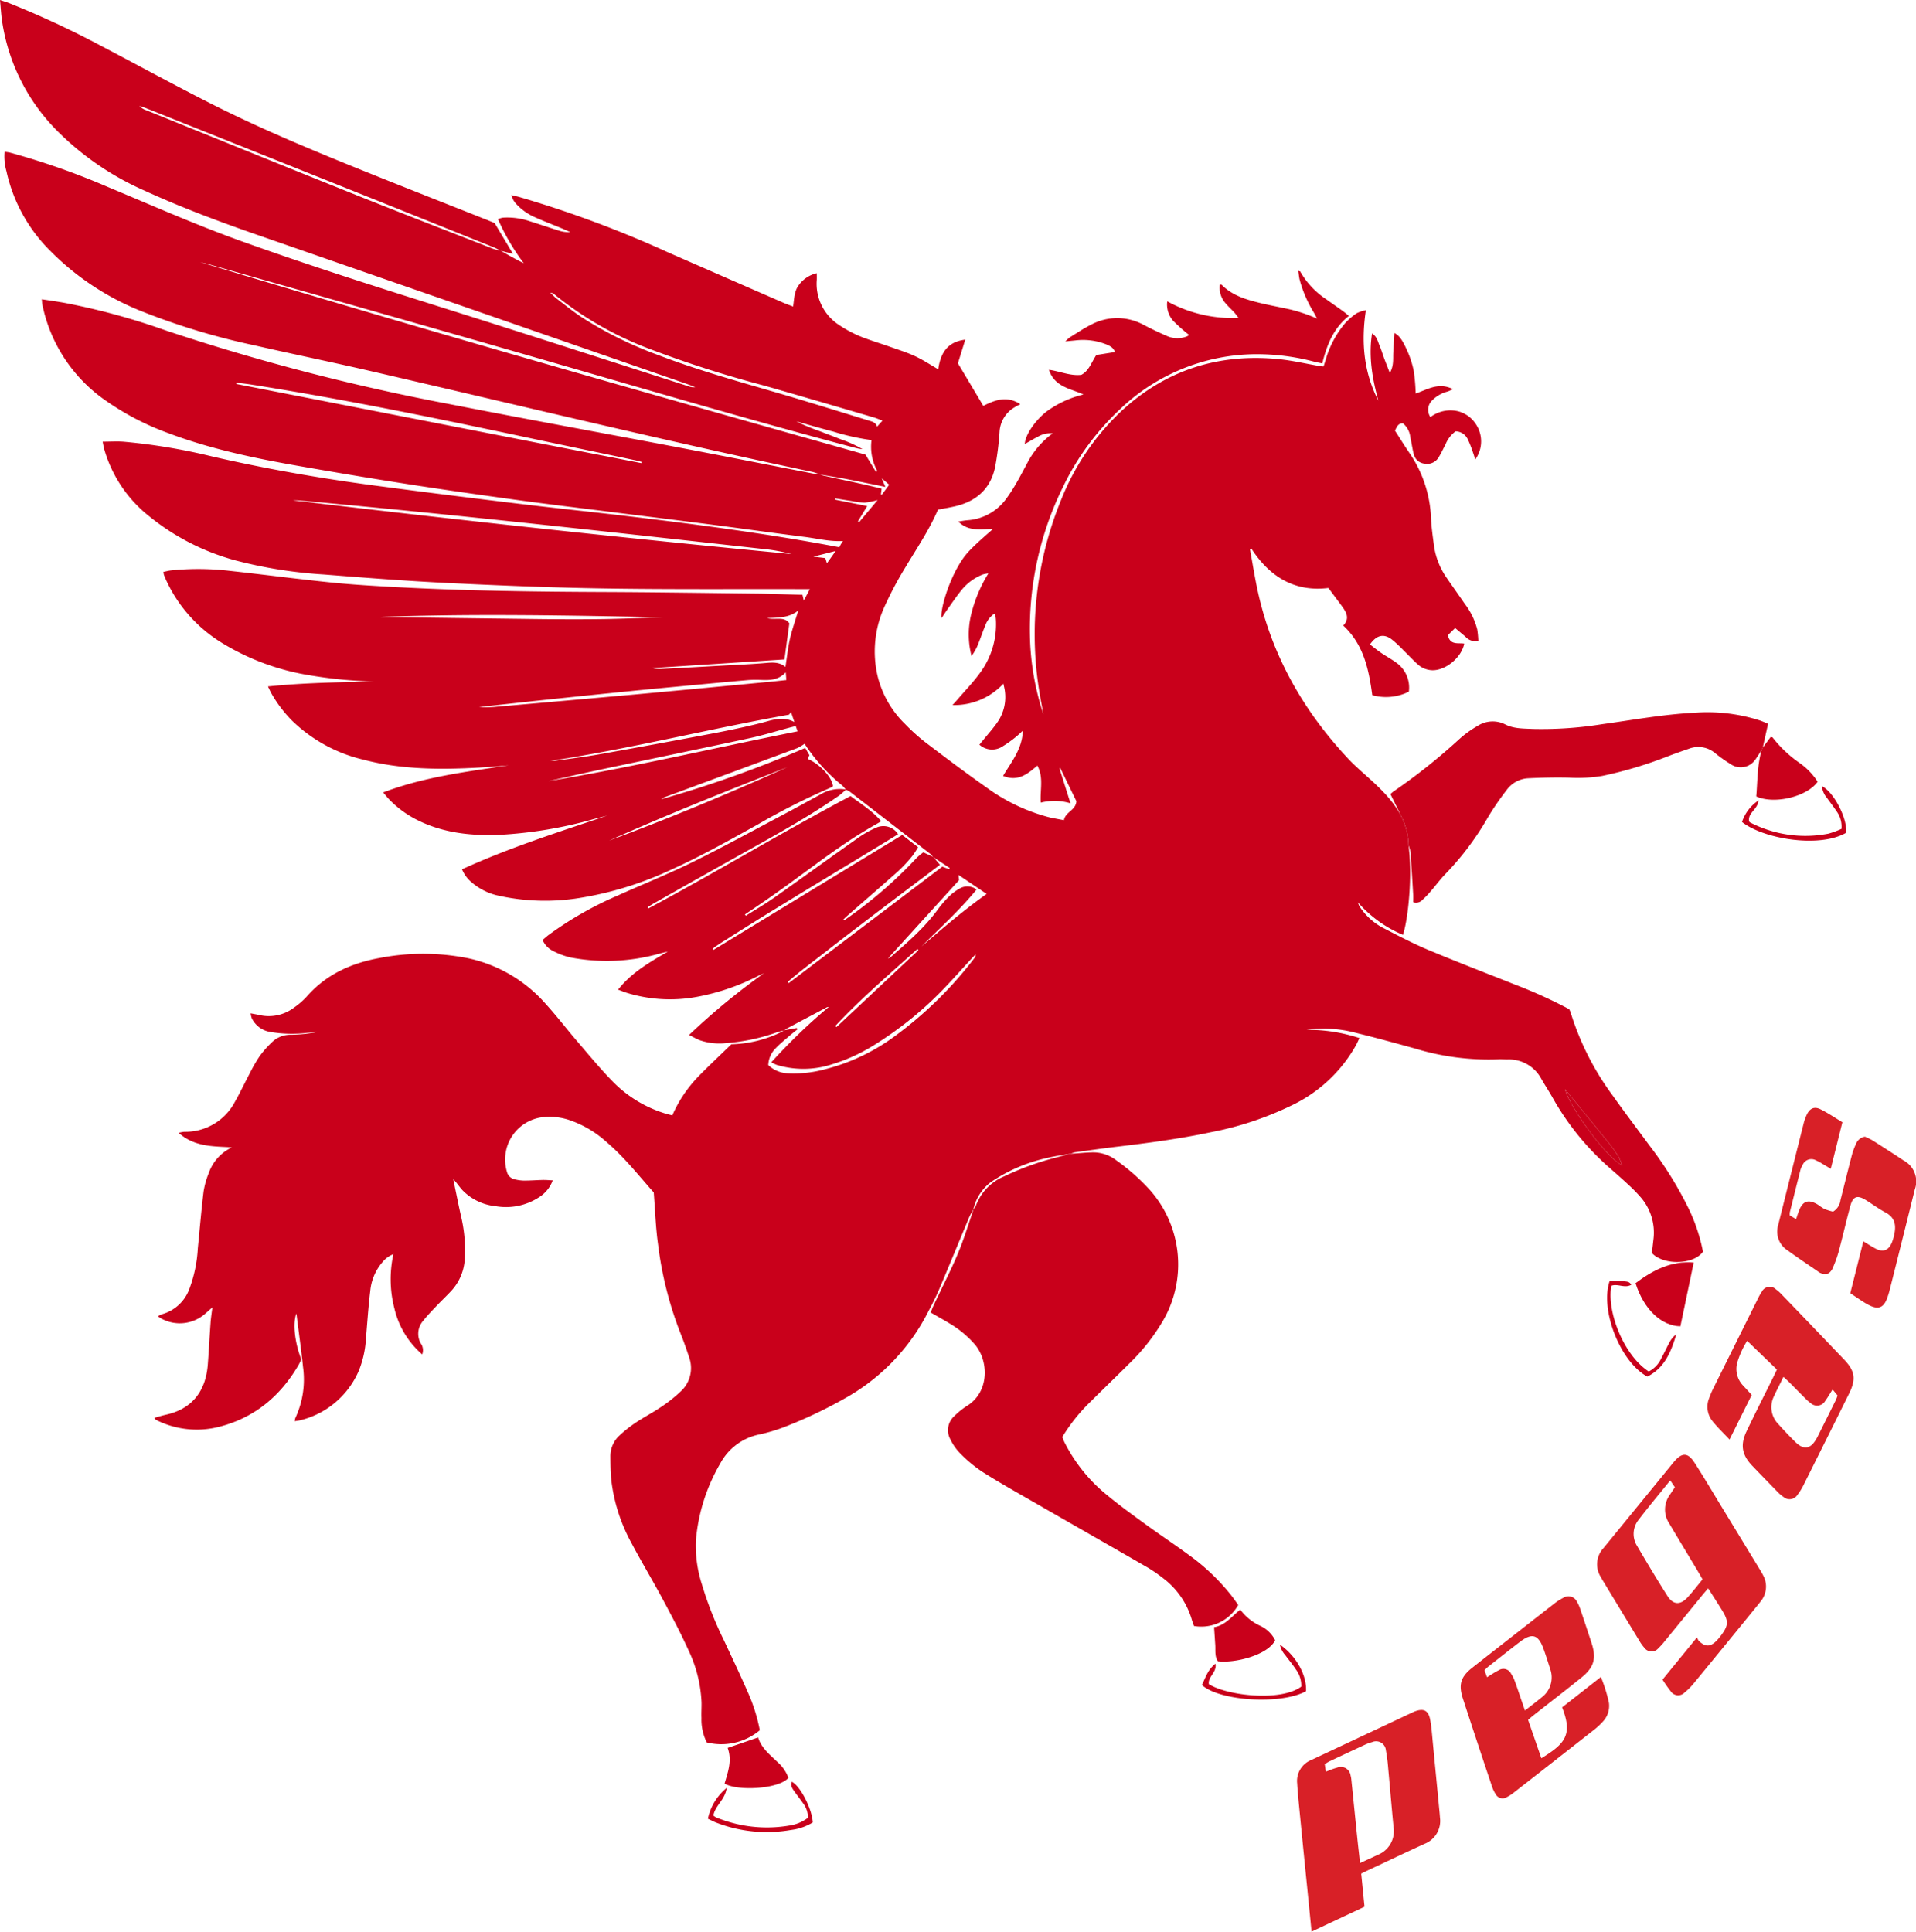
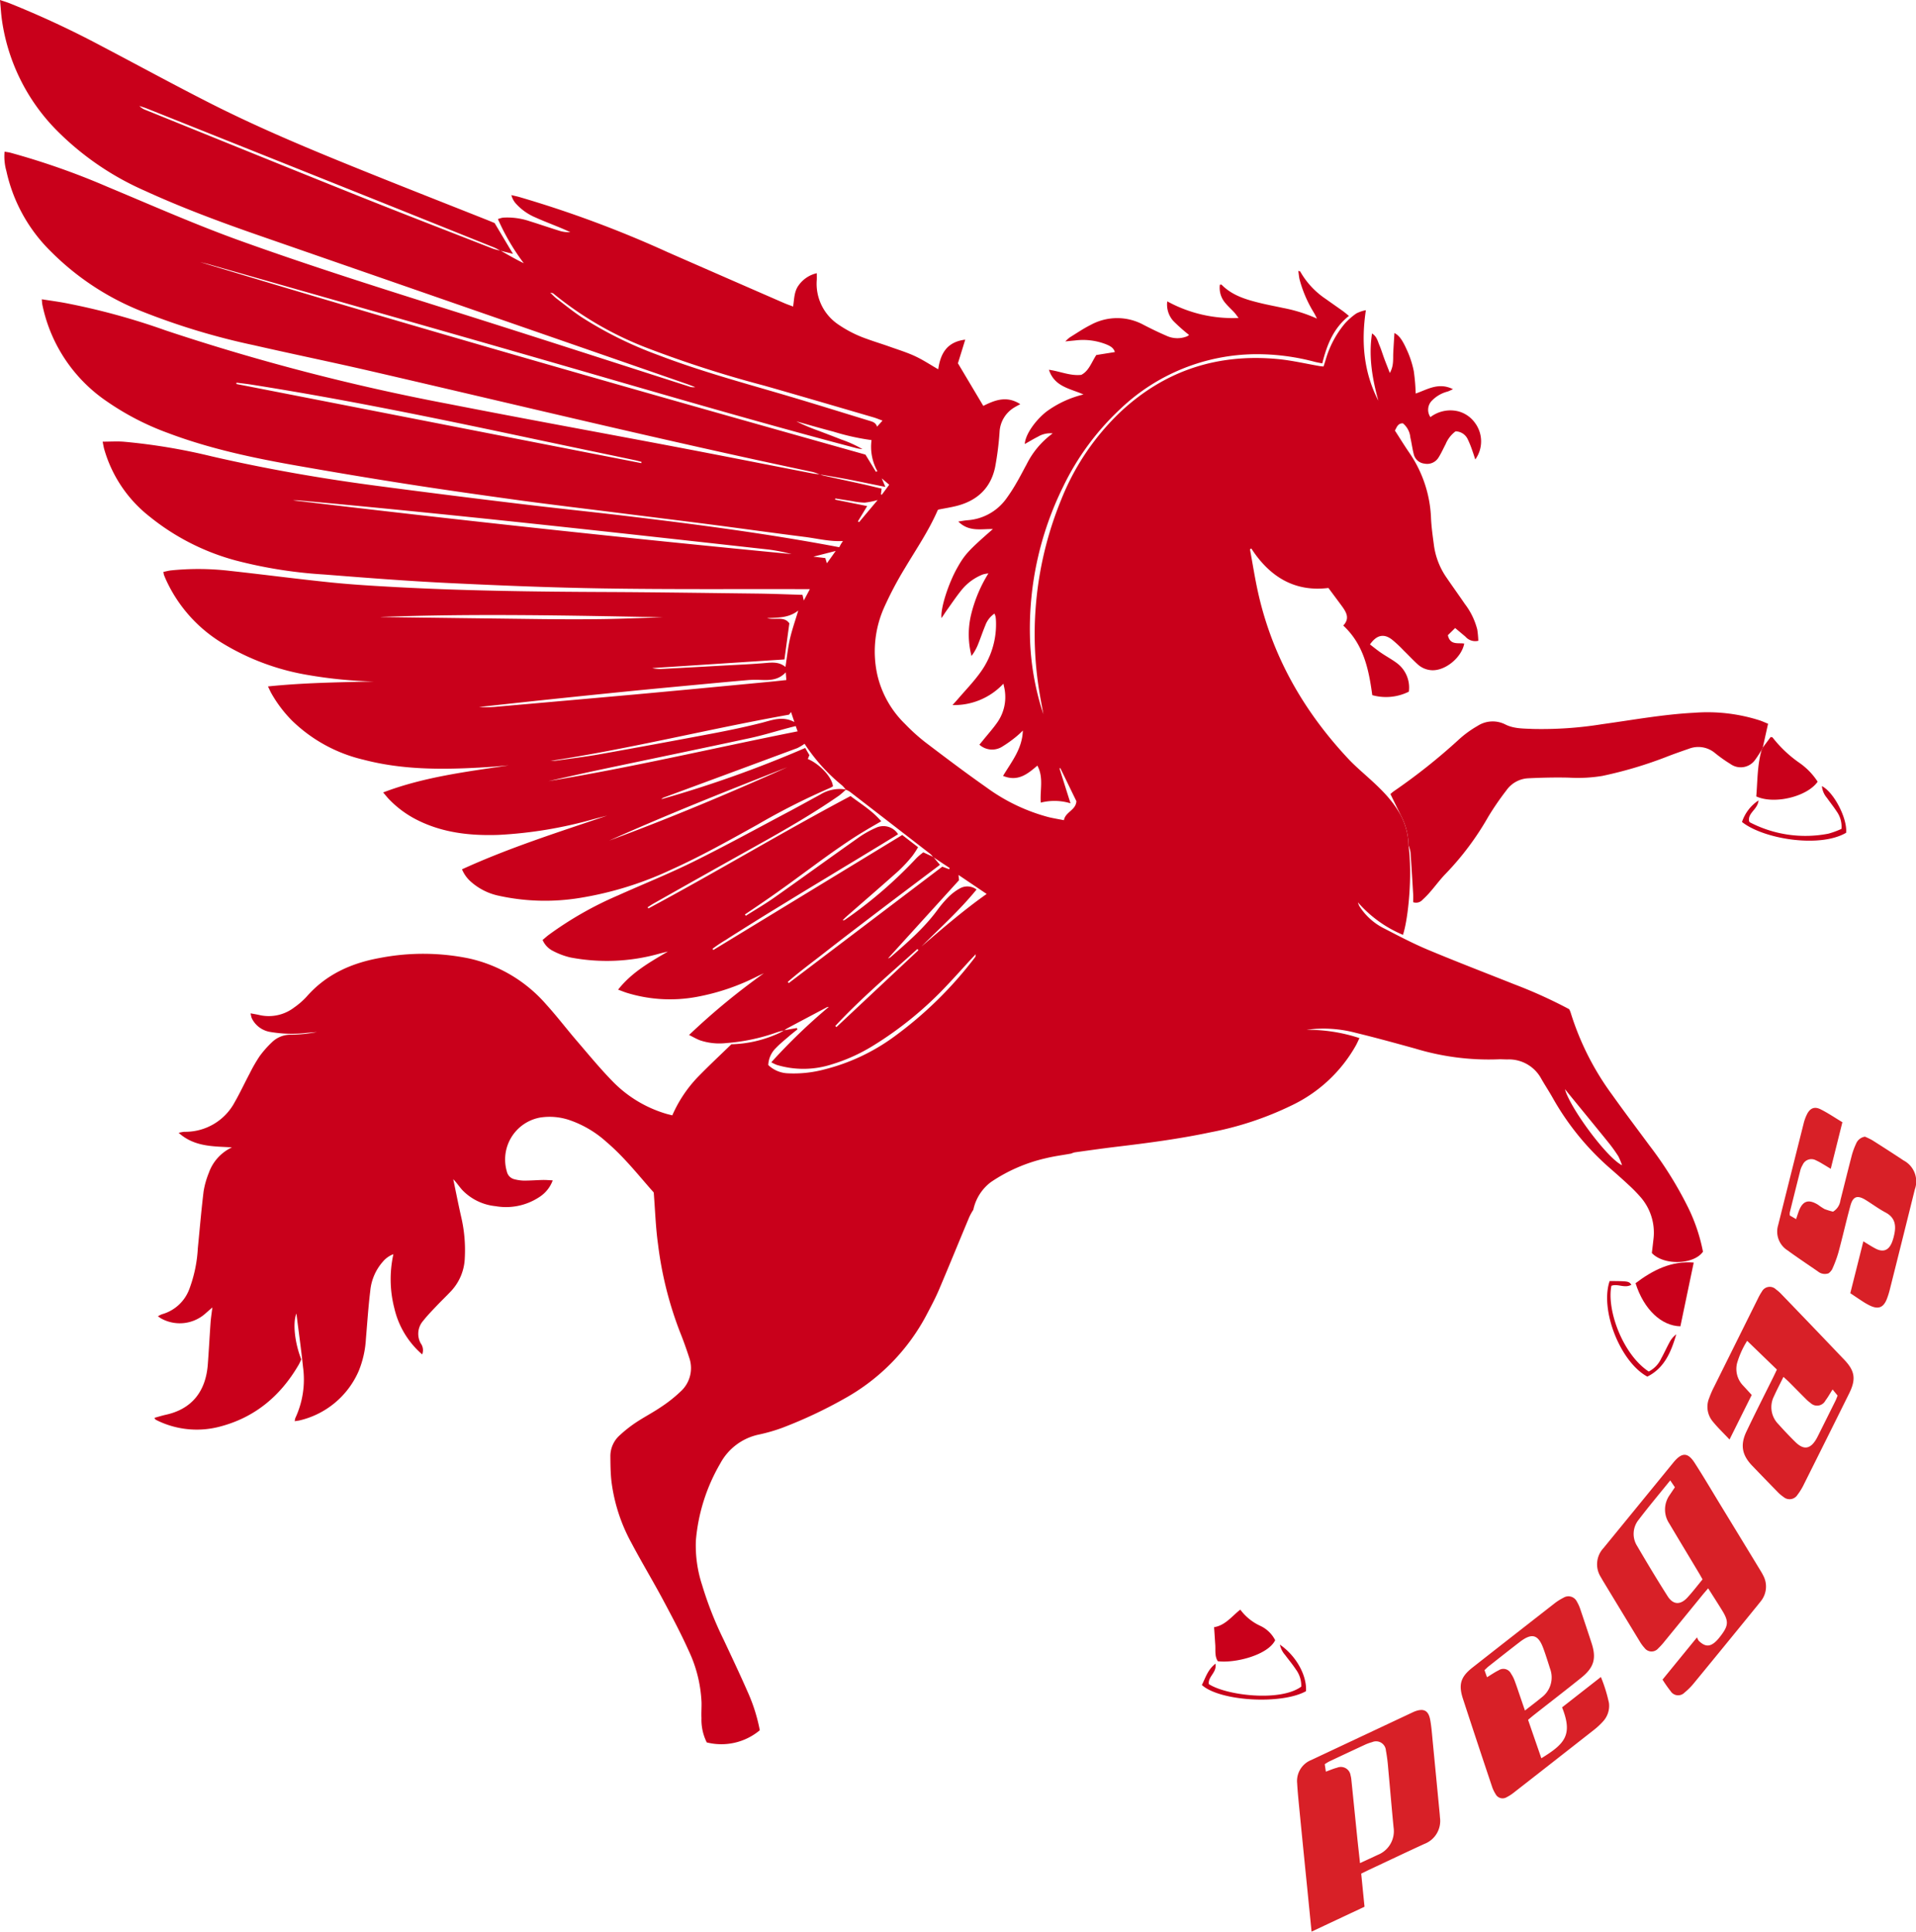
<svg xmlns="http://www.w3.org/2000/svg" width="386" height="389.175" viewBox="0 0 386 389.175">
  <defs>
    <style>.a{fill:#c9001b;}.a,.b{fill-rule:evenodd;}.b{fill:#d82027;}</style>
  </defs>
  <g transform="translate(-333.979 -4.999)">
    <g transform="translate(333.979 4.999)">
      <path class="a" d="M491.974,212.6a13.623,13.623,0,0,0-1.384.349,38.711,38.711,0,0,1-10.264,2.194,12.332,12.332,0,0,1-5.271-.533c-.7-.252-1.353-.648-2.257-1.091a137.576,137.576,0,0,1,15.071-12.431c-.436.2-.882.4-1.312.611a44.79,44.79,0,0,1-12.247,4.149,29.556,29.556,0,0,1-13.983-.8c-.542-.165-1.072-.387-1.827-.661,2.762-3.507,6.409-5.545,10.04-7.684-.6.15-1.194.29-1.786.449a39.076,39.076,0,0,1-17.855.748,14.631,14.631,0,0,1-3.485-1.3,4.411,4.411,0,0,1-2.123-2.226c.427-.352.807-.7,1.219-1.013a71,71,0,0,1,14.011-7.977c5.04-2.269,10.187-4.323,15.137-6.77,6.505-3.217,12.87-6.723,19.285-10.115,2.123-1.132,4.224-2.3,6.337-3.447a7.517,7.517,0,0,1,5.134-.991,15.956,15.956,0,0,1-1.384,1.219c-5.34,3.712-10.981,6.935-16.648,10.1q-10.333,5.77-20.629,11.592c-.446.246-.867.539-1.3.814l.147.24c13.662-7.316,26.941-15.339,40.727-22.645,2.113,1.6,4.37,2.946,6.187,5.084-1.116.648-2.07,1.184-3.008,1.749-.954.57-1.892,1.15-2.821,1.755s-1.839,1.228-2.752,1.858-1.811,1.269-2.709,1.914-1.789,1.3-2.684,1.958c-.932.68-1.861,1.362-2.8,2.045-.891.658-1.777,1.312-2.681,1.954s-1.8,1.29-2.709,1.923-1.82,1.256-2.734,1.88q-1.281.87-2.568,1.739l.187.262c1.9-1.209,3.856-2.347,5.7-3.641,5.58-3.934,11.106-7.949,16.692-11.888a20.123,20.123,0,0,1,3.85-2.21,3.5,3.5,0,0,1,4.432,1.309c-.982.608-1.951,1.2-2.927,1.8-.944.583-1.892,1.153-2.84,1.724q-1.482.9-2.961,1.8c-.948.574-1.9,1.141-2.843,1.714-.988.6-1.976,1.2-2.961,1.8-.948.57-1.892,1.144-2.843,1.717-.985.6-1.97,1.2-2.958,1.8q-1.417.865-2.83,1.733c-.985.6-1.973,1.206-2.955,1.808q-1.412.87-2.821,1.752c-.979.611-1.954,1.219-2.933,1.839-.938.586-1.876,1.175-2.8,1.783a29.7,29.7,0,0,0-2.721,1.814c.056.078.115.159.168.243q19.03-11.591,38.062-23.175c1.128.876,2.1,1.627,3.189,2.462a16.771,16.771,0,0,1-1.181,1.8,29.061,29.061,0,0,1-2.743,2.958c-3.479,3.111-7.017,6.156-10.526,9.23-.259.228-.5.48-.745.72a.6.6,0,0,0,.477-.087,89.039,89.039,0,0,0,14.395-12.425,12.239,12.239,0,0,1,1.381-1.16c.81.374,1.415.651,2.014.926.414.5.835.994,1.337,1.59-2.671,2.014-5.237,3.943-7.805,5.882s-5.14,3.89-7.7,5.848c-2.606,1.986-5.2,3.974-7.777,5.991-2.472,1.939-5.015,3.79-7.378,5.866.062.078.128.165.19.243q15.514-11.764,30.937-23.459c.6.221.994.371,1.381.517.037-.081.075-.159.115-.24q-1.664-1.1-3.326-2.21a4.665,4.665,0,0,0-.564-.62q-8.136-6.3-16.287-12.59a3.914,3.914,0,0,0-.754-.362,6.017,6.017,0,0,0-.729-.851,36.342,36.342,0,0,1-7.521-8.319c-.044-.072-.153-.109-.087-.065a10.124,10.124,0,0,1-1.427.848q-13.386,4.97-26.779,9.912a1.423,1.423,0,0,0-.617.387A233.562,233.562,0,0,0,496.2,155.69c.312.546.574.988.845,1.446-.115.274-.218.524-.324.776,2.4,1,4.922,3.709,5.062,5.514-.178.094-.371.231-.586.321a138.49,138.49,0,0,0-14.666,7.425c-5.636,3.126-11.249,6.293-17.131,8.946a69.181,69.181,0,0,1-18.674,5.8,43.476,43.476,0,0,1-16.206-.439,12.26,12.26,0,0,1-5.732-2.89,6.742,6.742,0,0,1-1.733-2.447c9.532-4.364,19.419-7.484,29.241-10.819-.9.234-1.8.464-2.7.7a86.463,86.463,0,0,1-19.17,3.183c-5.685.193-11.24-.4-16.421-3.014a20.765,20.765,0,0,1-5.664-4.18c-.358-.368-.676-.782-1.172-1.359,8.285-3.154,16.817-4.164,25.311-5.464-.954.087-1.9.181-2.852.253-1.007.078-2.014.14-3.027.2-7.849.436-15.679.433-23.369-1.58a30.651,30.651,0,0,1-14.391-7.849,25.865,25.865,0,0,1-4.177-5.5c-.231-.4-.414-.838-.7-1.418,7.219-.748,14.279-.829,21.343-1a89.814,89.814,0,0,1-13.126-1.275,48.515,48.515,0,0,1-17.225-6.334,28.991,28.991,0,0,1-11.5-12.8c-.159-.349-.309-.7-.449-1.063a5.365,5.365,0,0,1-.109-.6c.5-.1.985-.24,1.487-.3a54.43,54.43,0,0,1,11.814.078c6.836.745,13.653,1.646,20.495,2.35,4.4.446,8.821.7,13.241.941,13.893.739,27.795.923,41.7.979,10.4.044,20.788.2,31.177.321,2.93.041,5.86.162,8.837.249.081.34.147.633.262,1.147.433-.807.767-1.428,1.228-2.3-.863,0-1.505,0-2.154,0-13.129-.028-26.274.072-39.406-.137-10.486-.162-20.972-.592-31.445-1.1-8.31-.405-16.614-1.057-24.905-1.711a92.278,92.278,0,0,1-17.783-2.83,46.929,46.929,0,0,1-17.353-8.856A26.473,26.473,0,0,1,354.976,95.5c-.134-.492-.209-.994-.318-1.515,1.537,0,2.927-.1,4.3.012a120.484,120.484,0,0,1,17.63,2.936c10.925,2.519,21.96,4.448,33.066,5.913q14.443,1.912,28.911,3.647c7.113.867,14.242,1.59,21.361,2.438,14.32,1.708,28.624,3.563,43.128,6.318.056-.1.184-.355.33-.611.118-.2.256-.39.414-.636-2.677.143-5.184-.514-7.721-.832-6.3-.795-12.587-1.677-18.874-2.494-6.583-.848-13.173-1.655-19.756-2.487-6.39-.807-12.793-1.565-19.173-2.441-7.481-1.029-14.959-2.088-22.415-3.254-7.316-1.138-14.619-2.372-21.907-3.65-8.912-1.565-17.755-3.429-26.246-6.649a54.024,54.024,0,0,1-12.144-6.287,31.105,31.105,0,0,1-13.057-19.55c-.056-.265-.056-.549-.106-1.063,1.618.252,3.12.455,4.61.729a138.121,138.121,0,0,1,20.3,5.53,437.681,437.681,0,0,0,57.049,14.828c15.286,3,30.616,5.776,45.921,8.684,9.155,1.739,18.3,3.557,27.455,5.33.471.09.954.115,1.427.165a4.021,4.021,0,0,0,.661.243c2.668.589,5.346,1.163,8.017,1.755,1.25.274,2.494.589,3.753.885-.059.489-.1.826-.143,1.163.065.022.128.047.187.062.477-.642.951-1.284,1.484-2.014-.477-.4-.879-.748-1.5-1.275.293.7.464,1.094.723,1.714-2.668-.536-5.1-1.05-7.543-1.521-1.88-.358-3.772-.664-5.654-.988a11.439,11.439,0,0,0-1.456-.5c-29.918-6.306-59.629-13.531-89.419-20.411-7.68-1.77-15.408-3.354-23.094-5.112a139.492,139.492,0,0,1-22.755-6.886,53.8,53.8,0,0,1-18.182-12A32.341,32.341,0,0,1,335.276,39.5a10.872,10.872,0,0,1-.377-3.943c.424.075.789.112,1.138.2a148.229,148.229,0,0,1,19.585,6.879c8.877,3.7,17.674,7.6,26.723,10.857,14.482,5.212,29.157,9.825,43.835,14.451,15.542,4.9,31.043,9.931,46.566,14.9a2.545,2.545,0,0,0,1.294.15c-.524-.2-1.05-.408-1.58-.6Q429.194,67.381,385.934,52.36c-7.724-2.684-15.383-5.542-22.823-8.949a57.507,57.507,0,0,1-17.334-11.776A39.482,39.482,0,0,1,334.359,8.976c-.172-1.228-.237-2.472-.38-3.977.77.259,1.343.433,1.9.648a188.845,188.845,0,0,1,18.562,8.64c7.241,3.8,14.417,7.718,21.707,11.424,10.688,5.433,21.773,9.975,32.885,14.441,7.718,3.1,15.461,6.137,23.194,9.208.443.181.885.365,1.4.58l3.7,6.206c-.951-.237-1.742-.436-2.534-.636-.418-.212-.823-.464-1.25-.642q-11.979-4.816-23.958-9.619-23.032-9.211-46.07-18.412c-.477-.19-.966-.33-1.453-.489a3.388,3.388,0,0,0,1.309.829c14.267,5.77,28.515,11.571,42.8,17.29,9.018,3.61,18.076,7.1,27.119,10.639a11.761,11.761,0,0,0,1.518.387c.492.274.982.555,1.471.826,1.047.586,2.088,1.166,3.226,1.717a44.551,44.551,0,0,1-5.212-8.9,6.07,6.07,0,0,1,1-.287,14.04,14.04,0,0,1,5.4.72c1.976.611,3.931,1.287,5.9,1.9a5.983,5.983,0,0,0,2.276.293c-.652-.284-1.294-.583-1.948-.854-1.689-.7-3.4-1.347-5.065-2.095a11.177,11.177,0,0,1-3.971-2.824,4.072,4.072,0,0,1-.882-1.68c.5.122,1,.221,1.5.355a222.788,222.788,0,0,1,30.123,11.206q11.624,5.092,23.263,10.165c.567.249,1.157.449,1.87.723.237-1.524.2-3.048,1.122-4.283a6.144,6.144,0,0,1,3.65-2.431c0,.5.016.916,0,1.319a9.882,9.882,0,0,0,4.264,8.965,24.248,24.248,0,0,0,5.91,2.98c1.487.545,3.008,1,4.5,1.534,1.721.614,3.479,1.153,5.128,1.92,1.59.739,3.07,1.724,4.663,2.64.436-3.052,1.664-5.517,5.442-5.972-.514,1.668-.985,3.195-1.474,4.76,1.7,2.852,3.391,5.692,5.112,8.584,2.285-1.135,4.691-2.132,7.45-.349-.483.265-.776.411-1.05.577a6.109,6.109,0,0,0-3.123,5.05,60.478,60.478,0,0,1-.882,6.995c-.86,4.233-3.578,6.8-7.721,7.867-1.213.309-2.453.5-3.728.754a.5.5,0,0,0-.15.165c-1.771,4.074-4.27,7.737-6.533,11.533a71.487,71.487,0,0,0-4.242,8.023,21.773,21.773,0,0,0-1.343,13.7,20.1,20.1,0,0,0,5.564,9.775,38.417,38.417,0,0,0,4.068,3.675c4.058,3.086,8.133,6.162,12.306,9.089a37.341,37.341,0,0,0,12.559,6.007c.972.234,1.967.393,3.067.611.293-1.683,2.406-1.986,2.512-3.831-1.057-2.182-2.151-4.42-3.236-6.661-.056.019-.115.034-.171.05.714,2.266,1.428,4.532,2.222,7.038a11.216,11.216,0,0,0-5.988-.137c-.2-2.491.63-5.037-.692-7.459-1.995,1.727-3.952,3.295-6.907,2.073,1.711-2.877,3.868-5.433,3.984-9.133a17.474,17.474,0,0,1-1.29,1.188,24.786,24.786,0,0,1-3.039,2.157,3.827,3.827,0,0,1-4.42-.5l.708-.863c1.022-1.272,2.129-2.484,3.039-3.834a8.87,8.87,0,0,0,1.387-6.066c-.047-.455-.171-.895-.3-1.527a13.537,13.537,0,0,1-10.255,4.308c.546-.611.888-.976,1.209-1.353,1.44-1.677,2.989-3.276,4.283-5.059a16.444,16.444,0,0,0,3.27-10.408,8.3,8.3,0,0,0-.087-1,4.6,4.6,0,0,0-.224-.608,4.9,4.9,0,0,0-1.848,2.4c-.539,1.284-.969,2.612-1.5,3.9a9.685,9.685,0,0,1-1.275,2.235,17.249,17.249,0,0,1-.044-8.482,28.422,28.422,0,0,1,3.448-8.151,7.318,7.318,0,0,0-1.088.2,10.377,10.377,0,0,0-4.37,3.211c-1.026,1.272-1.936,2.634-2.89,3.965-.352.5-.683,1.019-1.094,1.627-.262-1.852,1.344-6.882,3.151-10.1,1.521-2.712,2.285-3.544,7.194-7.836-2.4-.053-4.825.611-6.967-1.515.8-.118,1.287-.218,1.786-.259a10.527,10.527,0,0,0,7.849-4.308,33.914,33.914,0,0,0,2.107-3.264c.711-1.2,1.334-2.45,2.01-3.675a17.157,17.157,0,0,1,5.265-6.253,4.79,4.79,0,0,0-2.964.661c-.9.446-1.752.976-2.656,1.481.072-1.8,1.995-4.654,4.339-6.515a20.852,20.852,0,0,1,7.484-3.469c-2.721-1.219-5.826-1.524-6.964-4.978,2.3.324,4.308,1.275,6.524,1.026,1.531-.8,2.017-2.456,3.017-3.99,1.128-.184,2.4-.387,3.744-.6-.281-.948-1.091-1.287-1.858-1.6a12.755,12.755,0,0,0-6.094-.748c-.567.053-1.135.112-2.032.2a8.917,8.917,0,0,1,.913-.817c1.39-.854,2.749-1.786,4.208-2.515a11.129,11.129,0,0,1,10.66,0c1.5.776,3.011,1.512,4.554,2.176a5.2,5.2,0,0,0,4.211.125,3.345,3.345,0,0,0,.393-.265,35.823,35.823,0,0,1-3.17-2.812,4.952,4.952,0,0,1-1.228-3.962,27.415,27.415,0,0,0,14.36,3.345c-.368-.486-.586-.814-.854-1.107-.586-.633-1.24-1.216-1.789-1.88a4.679,4.679,0,0,1-1.119-3.716c.178,0,.312-.034.349.009,2.2,2.235,5.078,3.033,8,3.74,1.446.346,2.908.614,4.367.935a30.459,30.459,0,0,1,6.851,2.151c-.2-.38-.377-.779-.6-1.153a25.035,25.035,0,0,1-2.908-6.727c-.125-.545-.165-1.11-.259-1.736.234.078.362.087.393.143a16.434,16.434,0,0,0,5.177,5.539c1.135.814,2.282,1.605,3.416,2.416.38.274.742.592,1.216.973-3.12,2.459-4.442,5.835-5.371,9.566-.533-.109-.991-.184-1.44-.293A45.242,45.242,0,0,0,586.8,76.361,39.919,39.919,0,0,0,559.648,87.42a52.523,52.523,0,0,0-11.48,15.616,64.682,64.682,0,0,0-6.7,29.986,53.586,53.586,0,0,0,2.709,15.866c-.231-1.269-.477-2.54-.689-3.818a71.466,71.466,0,0,1,4.267-39.359,49.684,49.684,0,0,1,12.038-17.8c8.943-8.323,19.581-11.726,31.685-10.564,2.808.271,5.586.932,8.375,1.409.234.041.471.053.77.084.153-.48.3-.929.433-1.381a19.96,19.96,0,0,1,3.815-7.225,13.216,13.216,0,0,1,2.36-2.088,7.313,7.313,0,0,1,1.92-.655c-.985,6.521-.412,12.549,2.509,18.238-1.2-4.4-2-8.828-1.272-13.547.969.592,1.138,1.546,1.49,2.372.374.882.648,1.811.982,2.712s.689,1.774,1.116,2.877c.829-1.459.627-2.805.692-4.111s.153-2.578.234-3.94c.938.5,1.58,1.3,2.59,3.594a19.241,19.241,0,0,1,1.312,4.1,40.387,40.387,0,0,1,.383,4.5c2.338-.8,4.6-2.338,7.515-.876-.542.24-.81.387-1.094.477a6.722,6.722,0,0,0-3.089,1.767,2.612,2.612,0,0,0-.365,3.382,6.658,6.658,0,0,1,5.586-1.172,6.029,6.029,0,0,1,3.3,2.213,6.251,6.251,0,0,1,.15,7.493c-.221-.664-.4-1.25-.611-1.823a19.2,19.2,0,0,0-.913-2.263,2.76,2.76,0,0,0-2.447-1.583,6.109,6.109,0,0,0-2,2.578c-.471.895-.879,1.823-1.418,2.674a2.69,2.69,0,0,1-2.861,1.25,2.486,2.486,0,0,1-2.172-2.026c-.274-1.069-.405-2.173-.661-3.248a4.129,4.129,0,0,0-1.5-2.84c-1.029-.016-1.225.782-1.608,1.456.985,1.518,1.914,3.039,2.921,4.5a24.849,24.849,0,0,1,4.358,13.248c.09,1.777.343,3.541.577,5.308a14.877,14.877,0,0,0,2.519,6.533c1.219,1.789,2.487,3.544,3.706,5.333a14.3,14.3,0,0,1,2.509,5.159,19.519,19.519,0,0,1,.212,2.275,2.619,2.619,0,0,1-2.6-.839c-.645-.542-1.294-1.085-2.067-1.733-.586.577-1.038,1.026-1.465,1.443.452,2.079,2.082,1.487,3.295,1.693-.539,2.83-3.825,5.508-6.546,5.364a4.541,4.541,0,0,1-2.868-1.225c-.96-.873-1.836-1.827-2.771-2.731a24.657,24.657,0,0,0-2.422-2.257c-1.627-1.209-3.052-.879-4.382,1.019.732.558,1.462,1.166,2.238,1.689,1.032.708,2.144,1.3,3.148,2.045a6.141,6.141,0,0,1,2.444,5.782,10.291,10.291,0,0,1-7.366.7c-.708-5.246-1.749-10.218-5.844-14.021,1.431-1.506.542-2.793-.39-4.071-.823-1.116-1.649-2.222-2.6-3.5-6.72.839-11.811-2.191-15.535-7.961-.087.056-.171.115-.268.178.533,2.861.979,5.748,1.605,8.584,2.871,12.979,9.236,24.07,18.279,33.7.658.7,1.365,1.359,2.076,2.014,3.133,2.837,6.418,5.527,8.453,9.357a13.54,13.54,0,0,1,1.524,5.975c.81,5.957-.019,14.684-1.116,18.038a24.6,24.6,0,0,1-9.074-6.546,4.063,4.063,0,0,0,.293.767,12.568,12.568,0,0,0,5.112,4.551c2.862,1.481,5.723,2.986,8.687,4.227,5.763,2.413,11.6,4.654,17.409,6.964a96.5,96.5,0,0,1,11.053,5.012,4.252,4.252,0,0,1,.287.642,55.631,55.631,0,0,0,8.419,16.664c2.425,3.413,4.953,6.745,7.437,10.115a76.165,76.165,0,0,1,7.852,12.593,35.417,35.417,0,0,1,2.964,8.849c-1.842,2.631-7.9,2.821-10.3.265.1-.845.215-1.746.309-2.65a10.893,10.893,0,0,0-2.469-8.482,30.208,30.208,0,0,0-2.512-2.581c-1.337-1.25-2.715-2.456-4.09-3.656a53.736,53.736,0,0,1-11.265-13.989c-.733-1.294-1.559-2.54-2.294-3.834a7.4,7.4,0,0,0-6.833-3.806c-.623-.006-1.253-.059-1.87-.022a51.074,51.074,0,0,1-16.661-2.173c-3.981-1.1-7.97-2.2-11.985-3.173a25.2,25.2,0,0,0-9.884-.611,33.482,33.482,0,0,1,10.648,1.674c-.274.57-.477,1.047-.729,1.5a29.271,29.271,0,0,1-12.87,12.032,65.243,65.243,0,0,1-16.374,5.442c-6.309,1.337-12.7,2.176-19.1,2.936-2.762.334-5.523.729-8.288,1.113a4.323,4.323,0,0,0-.782.274l.031-.025c-1.7.309-3.416.527-5.087.938a32.57,32.57,0,0,0-11.044,4.8,9.4,9.4,0,0,0-3.541,5.555l.031-.034a12.623,12.623,0,0,0-.826,1.468c-2.045,4.881-4.04,9.778-6.106,14.647-.714,1.677-1.571,3.295-2.422,4.916a41.322,41.322,0,0,1-16.7,17.1,92.126,92.126,0,0,1-12.39,5.826,34.322,34.322,0,0,1-4.847,1.4,11.5,11.5,0,0,0-7.715,5.795,36.911,36.911,0,0,0-4.925,15.551,25.512,25.512,0,0,0,1.253,8.955,71.587,71.587,0,0,0,4.33,10.994c1.649,3.525,3.32,7.041,4.884,10.614a34.531,34.531,0,0,1,2.409,7.656,12.068,12.068,0,0,1-10.685,2.45,10.255,10.255,0,0,1-1.066-4.906c-.05-1.054.037-2.113.012-3.173a27.038,27.038,0,0,0-2.6-10.433c-1.577-3.5-3.382-6.9-5.2-10.3-2.045-3.818-4.286-7.525-6.306-11.352a34.676,34.676,0,0,1-4.055-12.562c-.171-1.615-.19-3.254-.2-4.888a5.614,5.614,0,0,1,1.864-4.249,26.419,26.419,0,0,1,3.27-2.584c1.643-1.094,3.407-2,5.034-3.108a27.967,27.967,0,0,0,3.949-3.117,6.361,6.361,0,0,0,1.755-6.879c-.567-1.742-1.178-3.463-1.861-5.156a73.86,73.86,0,0,1-4.423-17.73c-.464-3.323-.567-6.7-.854-10.361-2.946-3.3-5.869-7.073-9.516-10.171a21.433,21.433,0,0,0-7.4-4.392,12.439,12.439,0,0,0-5.972-.533,8.593,8.593,0,0,0-6.7,10.888,2.046,2.046,0,0,0,1.54,1.549,8.269,8.269,0,0,0,1.842.268c1.3.006,2.6-.1,3.893-.128.6-.012,1.2.044,1.961.081a6.711,6.711,0,0,1-2.681,3.351,12.159,12.159,0,0,1-8.831,1.845,10.765,10.765,0,0,1-6.636-3.179c-.648-.686-1.156-1.512-1.889-2.251.524,2.509,1.016,5.031,1.583,7.534a29.371,29.371,0,0,1,.742,8.3,10.282,10.282,0,0,1-2.727,6.667c-.988,1.054-2.036,2.045-3.03,3.1-.891.938-1.8,1.873-2.6,2.89a3.97,3.97,0,0,0-.521,4.579,2.324,2.324,0,0,1,.293,2.226,17.47,17.47,0,0,1-5.6-9.264,23.357,23.357,0,0,1-.2-10.928,5.144,5.144,0,0,0-2.151,1.543,10.31,10.31,0,0,0-2.512,5.876c-.39,3.2-.6,6.418-.873,9.625a20.033,20.033,0,0,1-1.434,6.449,17.288,17.288,0,0,1-11.817,9.971c-.312.084-.639.109-1.082.187a2.482,2.482,0,0,1,.106-.623,18.323,18.323,0,0,0,1.558-10.274c-.368-3.529-.863-7.045-1.334-10.8-.786,1.942-.312,5.982.982,9.239-.159.334-.318.726-.533,1.1-3.647,6.268-8.828,10.626-15.916,12.459a18.159,18.159,0,0,1-12-.979c-.312-.134-.611-.284-.907-.443-.069-.04-.1-.153-.231-.358.795-.215,1.543-.455,2.307-.623,5.308-1.166,8.039-4.778,8.447-10.118.215-2.83.358-5.667.561-8.488.065-.913.212-1.811.358-3.011l-1.281,1.113a7.755,7.755,0,0,1-8.993,1.132c-.206-.109-.39-.259-.692-.464a4.929,4.929,0,0,1,.82-.415,8.213,8.213,0,0,0,5.514-5.1,27.4,27.4,0,0,0,1.7-8.157c.377-3.825.7-7.656,1.163-11.474a17,17,0,0,1,1.051-3.734,8.938,8.938,0,0,1,4.666-5.153c-3.706-.234-7.5-.044-10.735-2.924a7.3,7.3,0,0,1,1.119-.215,11.265,11.265,0,0,0,10.183-5.994c1.075-1.873,1.983-3.843,3-5.754a31.7,31.7,0,0,1,2.014-3.494,20.657,20.657,0,0,1,2.475-2.8,5.344,5.344,0,0,1,3.781-1.518,28.988,28.988,0,0,0,5.3-.539c-.636.053-1.266.106-1.9.153a25.783,25.783,0,0,1-7.475-.162,5.016,5.016,0,0,1-3.79-2.812,5.892,5.892,0,0,1-.209-.944c.623.118,1.131.2,1.63.309a8.41,8.41,0,0,0,7.11-1.468,15.313,15.313,0,0,0,2.506-2.166c3.956-4.545,9.086-6.82,14.881-7.852a45.942,45.942,0,0,1,17.923.128,28.877,28.877,0,0,1,15.479,9.239c2.166,2.381,4.121,4.959,6.222,7.4,2.378,2.768,4.707,5.608,7.26,8.207a24.93,24.93,0,0,0,10.648,6.421c.365.109.739.193,1.29.334a26.316,26.316,0,0,1,5.162-7.74c2.179-2.238,4.464-4.373,6.739-6.58a24.3,24.3,0,0,0,9.654-2.269,9.707,9.707,0,0,0,.972-.552c.851-.15,1.705-.3,2.556-.455.041.09.087.178.131.268-.549.446-1.11.879-1.64,1.337-.907.789-1.858,1.537-2.678,2.406a5.045,5.045,0,0,0-1.562,3.451,6.04,6.04,0,0,0,3.946,1.665,23.957,23.957,0,0,0,7.291-.764,40.463,40.463,0,0,0,14.03-6.555,78.566,78.566,0,0,0,16.43-16.115c.069-.084.047-.234.106-.57-.474.5-.8.845-1.122,1.191-1.5,1.633-2.974,3.285-4.492,4.891a72.494,72.494,0,0,1-15.018,12.325,35.166,35.166,0,0,1-8.391,3.8,18.585,18.585,0,0,1-11.081.1,10.513,10.513,0,0,1-1.091-.521,117.139,117.139,0,0,1,11.583-11.156.965.965,0,0,0-.521.14c-2.631,1.4-5.265,2.787-7.892,4.192A4.409,4.409,0,0,0,491.974,212.6ZM374.286,57.805C418.841,71.283,463.6,84.017,508.335,96.591c.739,1.206,1.427,2.338,2.107,3.46.1-.037.2-.078.3-.115a10.152,10.152,0,0,1-1.181-6.268,47.386,47.386,0,0,1-7.7-1.711c-2.5-.645-4.978-1.372-7.456-2.067a39.017,39.017,0,0,0,4.461,1.889c1.53.583,3.058,1.156,4.576,1.761a23.916,23.916,0,0,1,4.289,1.945,7.763,7.763,0,0,1-1.562-.284c-20.828-5.492-41.476-11.589-62.16-17.555-22.586-6.515-45.2-12.911-67.8-19.357C375.576,58.108,374.928,57.964,374.286,57.805ZM392.969,105.8q50.183,6,100.485,10.832a35.656,35.656,0,0,0-4.644-.916c-31.548-3.5-63.086-7.045-94.7-9.906C393.733,105.774,393.347,105.8,392.969,105.8Zm70.212-7.493c.006-.087.019-.175.031-.256-.421-.109-.829-.231-1.25-.321-6.63-1.4-13.263-2.771-19.887-4.18-19.083-4.058-38.184-8.03-57.466-11.066-.982-.156-1.985-.259-2.98-.39-.012.09-.022.178-.037.268Zm48.592-8.566c-.7-.252-1.266-.5-1.855-.667-7.338-2.141-14.666-4.3-22.016-6.393a228.7,228.7,0,0,1-23.325-7.487,68.494,68.494,0,0,1-19.145-11.078c-.081-.072-.231-.065-.614-.156.549.508.867.86,1.237,1.15,1.646,1.253,3.251,2.562,4.969,3.712a78.323,78.323,0,0,0,15.607,7.73c8.089,3.1,16.439,5.393,24.737,7.821,5.9,1.73,11.776,3.572,17.658,5.368.661.206,1.365.34,1.646,1.222C511.075,90.519,511.38,90.173,511.773,89.739Zm-19.5,50.718c-1.49,1.6-3.257,1.6-5.05,1.524a20.512,20.512,0,0,0-2.59.037c-3.734.321-7.469.68-11.2,1.026-4.408.415-8.809.826-13.2,1.266q-7.893.79-15.782,1.621c-4.657.489-9.314,1.007-13.971,1.506a21.748,21.748,0,0,0,3.744-.072q13.788-1.206,27.57-2.444c9.236-.842,18.466-1.73,27.7-2.606.938-.09,1.883-.2,2.9-.309C492.36,141.5,492.329,141.087,492.276,140.457ZM410.587,129.3c.143.009.287.022.427.025q16.229.21,32.452.408c4.04.037,8.083.05,12.116-.009,3.987-.062,7.973-.237,11.96-.368C448.556,129.011,429.576,128.587,410.587,129.3Zm120.132,54.91c-3.416,4.192-7.35,7.733-11.1,11.474,4.277-3.65,8.516-7.328,13.135-10.579-1.8-1.209-3.681-2.481-5.676-3.828.047.436.072.664.112,1.05q-7.046,7.757-14.317,15.772a2.63,2.63,0,0,0,.486-.228c3.373-2.939,6.767-5.857,9.442-9.491a22.392,22.392,0,0,1,2.238-2.643,10.517,10.517,0,0,1,2.282-1.73A3.072,3.072,0,0,1,530.719,184.215ZM444.844,158.3c.424-.022.857-.006,1.275-.069,2.9-.415,5.813-.764,8.7-1.278q11.427-2.039,22.829-4.2c3.254-.617,6.5-1.3,9.713-2.11,2.166-.552,4.261-1.453,6.658-.171-.277-.817-.461-1.384-.68-2.02-.221.274-.324.524-.468.546C476.837,151.85,461.024,155.84,444.844,158.3Zm49.443-7.02c-.48.125-.891.221-1.3.33-2.65.7-5.268,1.524-7.945,2.1-10.052,2.163-20.124,4.236-30.186,6.365-3.476.736-6.936,1.527-10.4,2.3,16.826-2.762,33.406-6.689,50.213-10.031C494.523,151.94,494.418,151.647,494.286,151.277ZM649.254,224.44c.994,3.725,8.422,13.821,11.5,15.323A11.758,11.758,0,0,0,660,237.94a30.615,30.615,0,0,0-2.017-2.8C655.055,231.522,652.1,227.928,649.254,224.44ZM492.017,137.858c-8.806.574-17.721,1.156-26.632,1.739a6.5,6.5,0,0,0,2,.168q6.055-.318,12.1-.658c2.927-.165,5.86-.287,8.781-.536,1.412-.128,2.749-.209,3.953.8.305-1.967.489-3.834.9-5.642.421-1.852,1.06-3.653,1.68-5.72-1.936,1.527-4.077,1.406-6.287,1.534,1.621.424,3.454-.449,4.492,1.041C492.659,133.095,492.351,135.367,492.017,137.858Zm.577,21.713c-12.051,4.716-24.073,9.5-35.89,14.784C468.851,169.87,480.78,164.864,492.594,159.571Zm26.42,36.859c-.075-.081-.153-.159-.221-.234-5.6,5.078-11.374,9.962-16.53,15.5.072.078.143.159.218.24Q510.743,204.184,519.014,196.43ZM502.26,105.425l-.044.234c2.113.424,4.221.848,6.468,1.3-.7,1.16-1.287,2.123-1.873,3.086.081.053.159.1.243.15,1.256-1.5,2.515-2.992,3.737-4.454a15.138,15.138,0,0,1-2.606.524,14.384,14.384,0,0,1-2.556-.312C504.5,105.777,503.379,105.6,502.26,105.425ZM502.341,116c-1.63.421-2.986.761-4.495,1.15.923.109,1.668.2,2.4.287.115.377.2.645.321,1.047C501.188,117.622,501.714,116.889,502.341,116Z" transform="translate(-333.979 -4.999)" />
-       <path class="a" d="M422.381,79.761c1.39-.09,2.78-.228,4.171-.274a7.59,7.59,0,0,1,4.856,1.506,41.338,41.338,0,0,1,6.914,6.091,22.578,22.578,0,0,1,2.687,26.215,40.714,40.714,0,0,1-6.942,8.818c-2.547,2.55-5.162,5.043-7.715,7.593a35.579,35.579,0,0,0-5.695,7.126c.15.349.271.7.436,1.047a32.558,32.558,0,0,0,8.641,10.7c2.518,2.085,5.174,4,7.821,5.922,2.8,2.039,5.685,3.949,8.478,6a42.989,42.989,0,0,1,8.572,8.111c.533.676,1.019,1.387,1.5,2.048a8.548,8.548,0,0,1-8.915,4.239c-.137-.4-.305-.835-.443-1.287a16.132,16.132,0,0,0-5.726-8.3,29.81,29.81,0,0,0-3.2-2.21c-7.662-4.423-15.348-8.8-23.016-13.213-3.46-1.992-6.942-3.943-10.308-6.085a27.956,27.956,0,0,1-4.42-3.684,10.54,10.54,0,0,1-1.964-2.812,3.813,3.813,0,0,1,.848-4.754,14.912,14.912,0,0,1,2.472-1.986c4.57-2.793,4.442-9.074,1.593-12.406a20.892,20.892,0,0,0-5.209-4.292c-1.188-.72-2.4-1.393-3.69-2.135.249-.586.455-1.116.692-1.63,1.605-3.388,3.329-6.727,4.782-10.177,1.225-2.914,2.129-5.96,3.173-8.949l-.031.034a4.41,4.41,0,0,0,.514-.823,10.287,10.287,0,0,1,5.617-5.848,57.783,57.783,0,0,1,10.38-3.79c1.051-.274,2.107-.555,3.161-.829Z" transform="translate(-206.646 152.687)" />
      <path class="a" d="M427.5,77.826a13.539,13.539,0,0,0-1.524-5.975c-.692-1.415-1.384-2.827-2.129-4.361.165-.137.433-.393.736-.6a118.765,118.765,0,0,0,12.976-10.314,21.149,21.149,0,0,1,3.831-2.8,5.593,5.593,0,0,1,5.639-.284c1.724.857,3.656.8,5.52.888a76.438,76.438,0,0,0,13.933-.957c6.19-.848,12.34-1.989,18.6-2.307a34.5,34.5,0,0,1,13.235,1.562c.489.171.966.39,1.611.655-.368,1.646-.717,3.226-1.066,4.807-.065.125-.131.252-.193.38a23.377,23.377,0,0,1-1.322,2.045,3.55,3.55,0,0,1-5,.873,29.254,29.254,0,0,1-3.058-2.16A5.234,5.234,0,0,0,484,58.36c-1.359.468-2.721.944-4.068,1.456a83.144,83.144,0,0,1-13.372,4.021,30.136,30.136,0,0,1-6.745.352c-2.734-.069-5.474,0-8.2.128a5.72,5.72,0,0,0-4.407,2.438,56.536,56.536,0,0,0-3.669,5.346,57.26,57.26,0,0,1-8.619,11.508c-1.066,1.107-1.979,2.353-2.989,3.516a17.037,17.037,0,0,1-1.6,1.655,1.738,1.738,0,0,1-1.9.5c0-.493.028-1.05,0-1.608-.168-2.83-.337-5.657-.546-8.488A6.307,6.307,0,0,0,427.5,77.826Z" transform="translate(-143.731 92.484)" />
      <path class="a" d="M448.6,55.153c.062-.128.128-.256.193-.38.546-.72,1.085-1.446,1.6-2.138.209.05.34.044.386.1a24.752,24.752,0,0,0,5.414,5.118,13.732,13.732,0,0,1,3.666,3.79c-2.107,3.014-8.728,4.635-12.368,2.967C447.757,61.477,447.682,58.263,448.6,55.153Z" transform="translate(-93.671 95.847)" />
      <path class="a" d="M451.407,86.638c-.923,4.417-1.8,8.619-2.684,12.842-3.828-.075-7.375-3.41-9.036-8.684C443.159,88.168,446.891,86.258,451.407,86.638Z" transform="translate(-110.188 167.733)" />
-       <path class="a" d="M393.667,125.438c-1.8,2.2-10,2.755-12.858,1.169.661-2.291,1.562-4.619.623-7.2,2.06-.7,4.021-1.378,6.141-2.107.6,2.092,2.325,3.429,3.871,4.934A7.723,7.723,0,0,1,393.667,125.438Z" transform="translate(-234.837 232.747)" />
      <path class="a" d="M417.727,109.036a10.427,10.427,0,0,0,3.993,3.254,6.4,6.4,0,0,1,3.036,2.911c-1.459,3-8.114,4.685-11.558,4.23-.661-1.007-.436-2.182-.514-3.31s-.147-2.279-.237-3.544C414.682,112.228,416.013,110.386,417.727,109.036Z" transform="translate(-167.857 215.254)" />
      <path class="a" d="M449.9,58.685c-.175,1.845-2.188,2.484-1.908,4.183.053.078.081.2.153.231a24.241,24.241,0,0,0,15.825,2.288,17.406,17.406,0,0,0,2.637-.966,5.263,5.263,0,0,0-.991-3.547c-.6-.929-1.3-1.786-1.939-2.7a4.255,4.255,0,0,1-1.013-2.366c2.431,1.228,5.165,6.561,4.875,9.4-5.34,3.123-16.673,1.256-20.972-2.176A8.341,8.341,0,0,1,449.9,58.685Z" transform="translate(-95.621 102.573)" />
-       <path class="a" d="M383.51,121.414c-.287,2.35-2.3,3.5-2.678,5.545a2.558,2.558,0,0,0,.542.377A26.822,26.822,0,0,0,396.062,129a8.159,8.159,0,0,0,3.828-1.58,4.721,4.721,0,0,0-1.01-2.961c-.577-.829-1.209-1.615-1.786-2.441-.383-.549-.789-1.116-.452-1.852,1.671.8,4.08,5.436,4.217,8.195a10.828,10.828,0,0,1-4.383,1.515,28.141,28.141,0,0,1-15.146-1.512c-.524-.206-1.016-.48-1.6-.757A10.882,10.882,0,0,1,383.51,121.414Z" transform="translate(-237.117 238.813)" />
      <path class="a" d="M411.658,119.43c.729-1.434,1.163-3.086,2.746-4.292.305,1.786-1.565,2.612-1.343,4.111,3.522,2.288,14.395,3.616,18.618.511a5.465,5.465,0,0,0-1.091-3.476c-.658-1.007-1.437-1.929-2.151-2.893a4.5,4.5,0,0,1-1.057-2.092c3.279,2.257,5.442,6.19,5.258,9.376C427.708,123.423,415.271,122.709,411.658,119.43Z" transform="translate(-169.528 220.049)" />
      <path class="a" d="M446.232,106.031a5.544,5.544,0,0,0,2.5-2.6c.627-1.135,1.153-2.322,1.78-3.451a4.754,4.754,0,0,1,1.272-1.446c-1.029,3.494-2.347,6.77-5.832,8.522-5.48-2.974-9.576-13.459-7.59-19.26,3.818.034,3.818.034,4.379.742-1.319.8-2.734-.268-4.027.218C437.729,93.678,441.039,102.627,446.232,106.031Z" transform="translate(-114.078 170.294)" />
-       <path class="a" d="M435.124,75.4c2.846,3.488,5.8,7.082,8.725,10.7a30.609,30.609,0,0,1,2.017,2.8,11.751,11.751,0,0,1,.761,1.823C443.546,89.22,436.118,79.124,435.124,75.4Z" transform="translate(-119.849 144.042)" />
    </g>
    <g transform="translate(595.298 228.204)">
      <path class="b" d="M459.66,130.5a1.874,1.874,0,0,0,2.8-.418,12.362,12.362,0,0,0,1.343-2.21q4.554-9.1,9.068-18.207c1.418-2.852,1.2-4.529-.963-6.8q-6.326-6.635-12.686-13.229a7.562,7.562,0,0,0-1.082-.951,1.788,1.788,0,0,0-2.852.452,10.773,10.773,0,0,0-.782,1.381q-4.432,8.912-8.859,17.827a18.775,18.775,0,0,0-.973,2.244,4.594,4.594,0,0,0,.592,4.532c1.016,1.3,2.244,2.444,3.513,3.806,1.568-3.151,3.014-6.056,4.473-8.98-.636-.686-1.178-1.29-1.733-1.883a4.833,4.833,0,0,1-1.209-4.557,17.893,17.893,0,0,1,2.02-4.467c2.02,1.951,3.94,3.809,5.994,5.795-.265.552-.486,1.025-.717,1.5-1.814,3.663-3.672,7.306-5.427,11-1.275,2.684-.885,4.729,1.153,6.854q2.548,2.656,5.121,5.283A7.416,7.416,0,0,0,459.66,130.5Zm-1.917-20.308c.571-1.266,1.219-2.491,1.9-3.887.455.418.807.723,1.141,1.054,1.119,1.119,2.226,2.257,3.351,3.37a7.021,7.021,0,0,0,.979.848,1.89,1.89,0,0,0,2.983-.5c.489-.639.879-1.35,1.446-2.232.383.464.683.826,1.01,1.231-.153.377-.277.739-.443,1.072q-1.73,3.488-3.466,6.96c-.128.259-.259.517-.405.761-1.185,2-2.509,2.2-4.164.589-1.2-1.172-2.35-2.4-3.479-3.653A4.851,4.851,0,0,1,457.743,110.193Z" transform="translate(-361.666 -52.108)" />
      <path class="b" d="M467.526,116.447c1.686.8,2.712.4,3.4-1.362a16.411,16.411,0,0,0,.6-1.926q2.53-10.062,5.031-20.136a4.767,4.767,0,0,0-2.269-5.823c-2.082-1.384-4.189-2.737-6.3-4.074a13.556,13.556,0,0,0-1.484-.717,2.3,2.3,0,0,0-1.789,1.421,14.807,14.807,0,0,0-.848,2.294c-.785,3.024-1.53,6.053-2.3,9.083a3.131,3.131,0,0,1-1.493,2.31A14.428,14.428,0,0,1,458.38,97a12.024,12.024,0,0,1-1.319-.87c-1.948-1.2-3.12-.792-3.9,1.334-.175.477-.324.957-.527,1.555-.508-.3-.87-.508-1.272-.739a3.5,3.5,0,0,1,0-.6q1.057-4.264,2.132-8.525a4.345,4.345,0,0,1,.461-1.063,1.908,1.908,0,0,1,2.681-.916,11.979,11.979,0,0,1,1.39.754c.486.277.957.577,1.59.951.8-3.211,1.555-6.219,2.344-9.385-1.527-.916-2.918-1.87-4.408-2.609-1.237-.611-2.113-.212-2.73,1.019a9,9,0,0,0-.683,1.9q-2.571,10.207-5.118,20.414a4.472,4.472,0,0,0,1.849,5.065c2.017,1.474,4.105,2.858,6.162,4.277a2.193,2.193,0,0,0,2.163.365,2.971,2.971,0,0,0,.676-.751,24.8,24.8,0,0,0,1.266-3.357c.857-3.148,1.571-6.343,2.434-9.495.521-1.908,1.406-2.194,3.089-1.156,1.343.832,2.631,1.792,4.027,2.534,1.749.938,2.107,2.369,1.777,4.133a10.321,10.321,0,0,1-.492,1.8c-.67,1.714-1.817,2.145-3.416,1.275-.754-.4-1.48-.876-2.375-1.415-.891,3.547-1.749,6.973-2.628,10.448.913.611,1.739,1.175,2.587,1.721A12.755,12.755,0,0,0,467.526,116.447Z" transform="translate(-352.108 -76.606)" />
      <path class="b" d="M452.691,124.555c2.572-2.073,3.064-3.9,2.042-7.007-.736-2.235-1.474-4.479-2.232-6.708a7.731,7.731,0,0,0-.7-1.574,1.892,1.892,0,0,0-2.718-.81,11.005,11.005,0,0,0-1.936,1.247q-8.187,6.378-16.368,12.8c-2.394,1.873-2.89,3.413-1.945,6.309q2.866,8.771,5.8,17.521a7.082,7.082,0,0,0,.782,1.693,1.587,1.587,0,0,0,2.257.6,8.157,8.157,0,0,0,1.446-.941q8.075-6.3,16.134-12.624a14.615,14.615,0,0,0,1.789-1.668,4.62,4.62,0,0,0,1.206-3.734,30.033,30.033,0,0,0-1.624-5.234l-7.821,6.119c2.21,5.558.564,7.344-4.174,10.255-.9-2.6-1.789-5.165-2.674-7.743.471-.393.835-.708,1.206-1C446.342,129.551,449.546,127.089,452.691,124.555Zm-11.365,6.627c-.377-1.094-.683-1.992-.991-2.889-.362-1.044-.7-2.1-1.094-3.133a6.332,6.332,0,0,0-.717-1.4,1.713,1.713,0,0,0-2.494-.683c-.767.368-1.471.87-2.353,1.4-.193-.57-.34-.969-.5-1.428.293-.277.555-.552.848-.782,2.076-1.636,4.149-3.276,6.25-4.891,2.469-1.9,3.75-1.527,4.8,1.409.477,1.312.888,2.643,1.312,3.971a5.026,5.026,0,0,1-1.736,5.81C443.617,129.42,442.548,130.225,441.326,131.182Z" transform="translate(-395.425 -9.764)" />
      <path class="b" d="M461.351,136.407c-1.312,1.365-2.347,1.39-3.684.078a2.841,2.841,0,0,1-.33-.68c-2.394,2.933-4.573,5.6-6.951,8.516a25.632,25.632,0,0,0,1.64,2.341,1.787,1.787,0,0,0,2.793.274A13.007,13.007,0,0,0,456.741,145q5.863-7.135,11.692-14.3c.574-.714,1.16-1.412,1.724-2.135a4.7,4.7,0,0,0,.477-5.283c-.206-.427-.468-.835-.717-1.25q-4.007-6.593-8.03-13.182c-1.674-2.752-3.31-5.53-5.059-8.238-1.334-2.06-2.5-2.073-4.086-.231a.738.738,0,0,0-.094.109q-7.074,8.664-14.152,17.325a4.791,4.791,0,0,0-.53,5.876c.165.29.33.589.508.876q3.661,6.046,7.335,12.085a7.669,7.669,0,0,0,.938,1.275,1.76,1.76,0,0,0,2.771.106,13.256,13.256,0,0,0,1.256-1.384q3.843-4.694,7.668-9.389c.327-.4.664-.782,1.138-1.331,1.016,1.608,1.951,3.049,2.846,4.51,1.29,2.11,1.244,2.983-.249,4.972A11.963,11.963,0,0,1,461.351,136.407Zm-5.935-8.637c-1.443,1.568-2.9,1.5-4.021-.274-2.113-3.323-4.14-6.7-6.128-10.1a4.536,4.536,0,0,1,.318-5.293c2-2.631,4.136-5.168,6.353-7.914l.938,1.381c-.368.546-.683,1.019-1,1.49a5.063,5.063,0,0,0-.125,5.826c1.957,3.3,3.949,6.589,5.919,9.884.246.408.477.826.779,1.359C457.386,125.416,456.457,126.644,455.416,127.769Z" transform="translate(-376.769 -29.134)" />
      <path class="b" d="M443.445,142.508a4.955,4.955,0,0,0,3.151-5.3c-.022-.284-.041-.574-.069-.863q-.687-7.168-1.384-14.348c-.143-1.484-.246-2.974-.508-4.436-.346-1.973-1.34-2.453-3.223-1.708-.084.037-.175.078-.262.118q-10.239,4.811-20.482,9.629a4.551,4.551,0,0,0-2.843,4.729c.084,1.537.237,3.07.386,4.6q.8,8.178,1.627,16.352c.284,2.871.574,5.735.885,8.9,3.663-1.724,7.126-3.354,10.67-5.015-.228-2.257-.446-4.445-.667-6.674.6-.284,1.11-.545,1.627-.792C436.049,145.968,439.733,144.21,443.445,142.508Zm-12.958,3.868c-.212-1.964-.415-3.719-.592-5.467-.386-3.775-.764-7.556-1.153-11.327a4.2,4.2,0,0,0-.153-.848,1.978,1.978,0,0,0-2.724-1.583c-.733.184-1.437.5-2.263.795-.078-.545-.15-1-.221-1.5a9.288,9.288,0,0,1,.882-.542q3.582-1.693,7.179-3.363a9.051,9.051,0,0,1,1.481-.539,1.983,1.983,0,0,1,2.777,1.668,33.914,33.914,0,0,1,.458,3.566c.368,3.974.7,7.945,1.085,11.913a5.133,5.133,0,0,1-3.195,5.57C432.925,145.248,431.8,145.762,430.488,146.376Z" transform="translate(-417.814 5.785)" />
    </g>
  </g>
</svg>